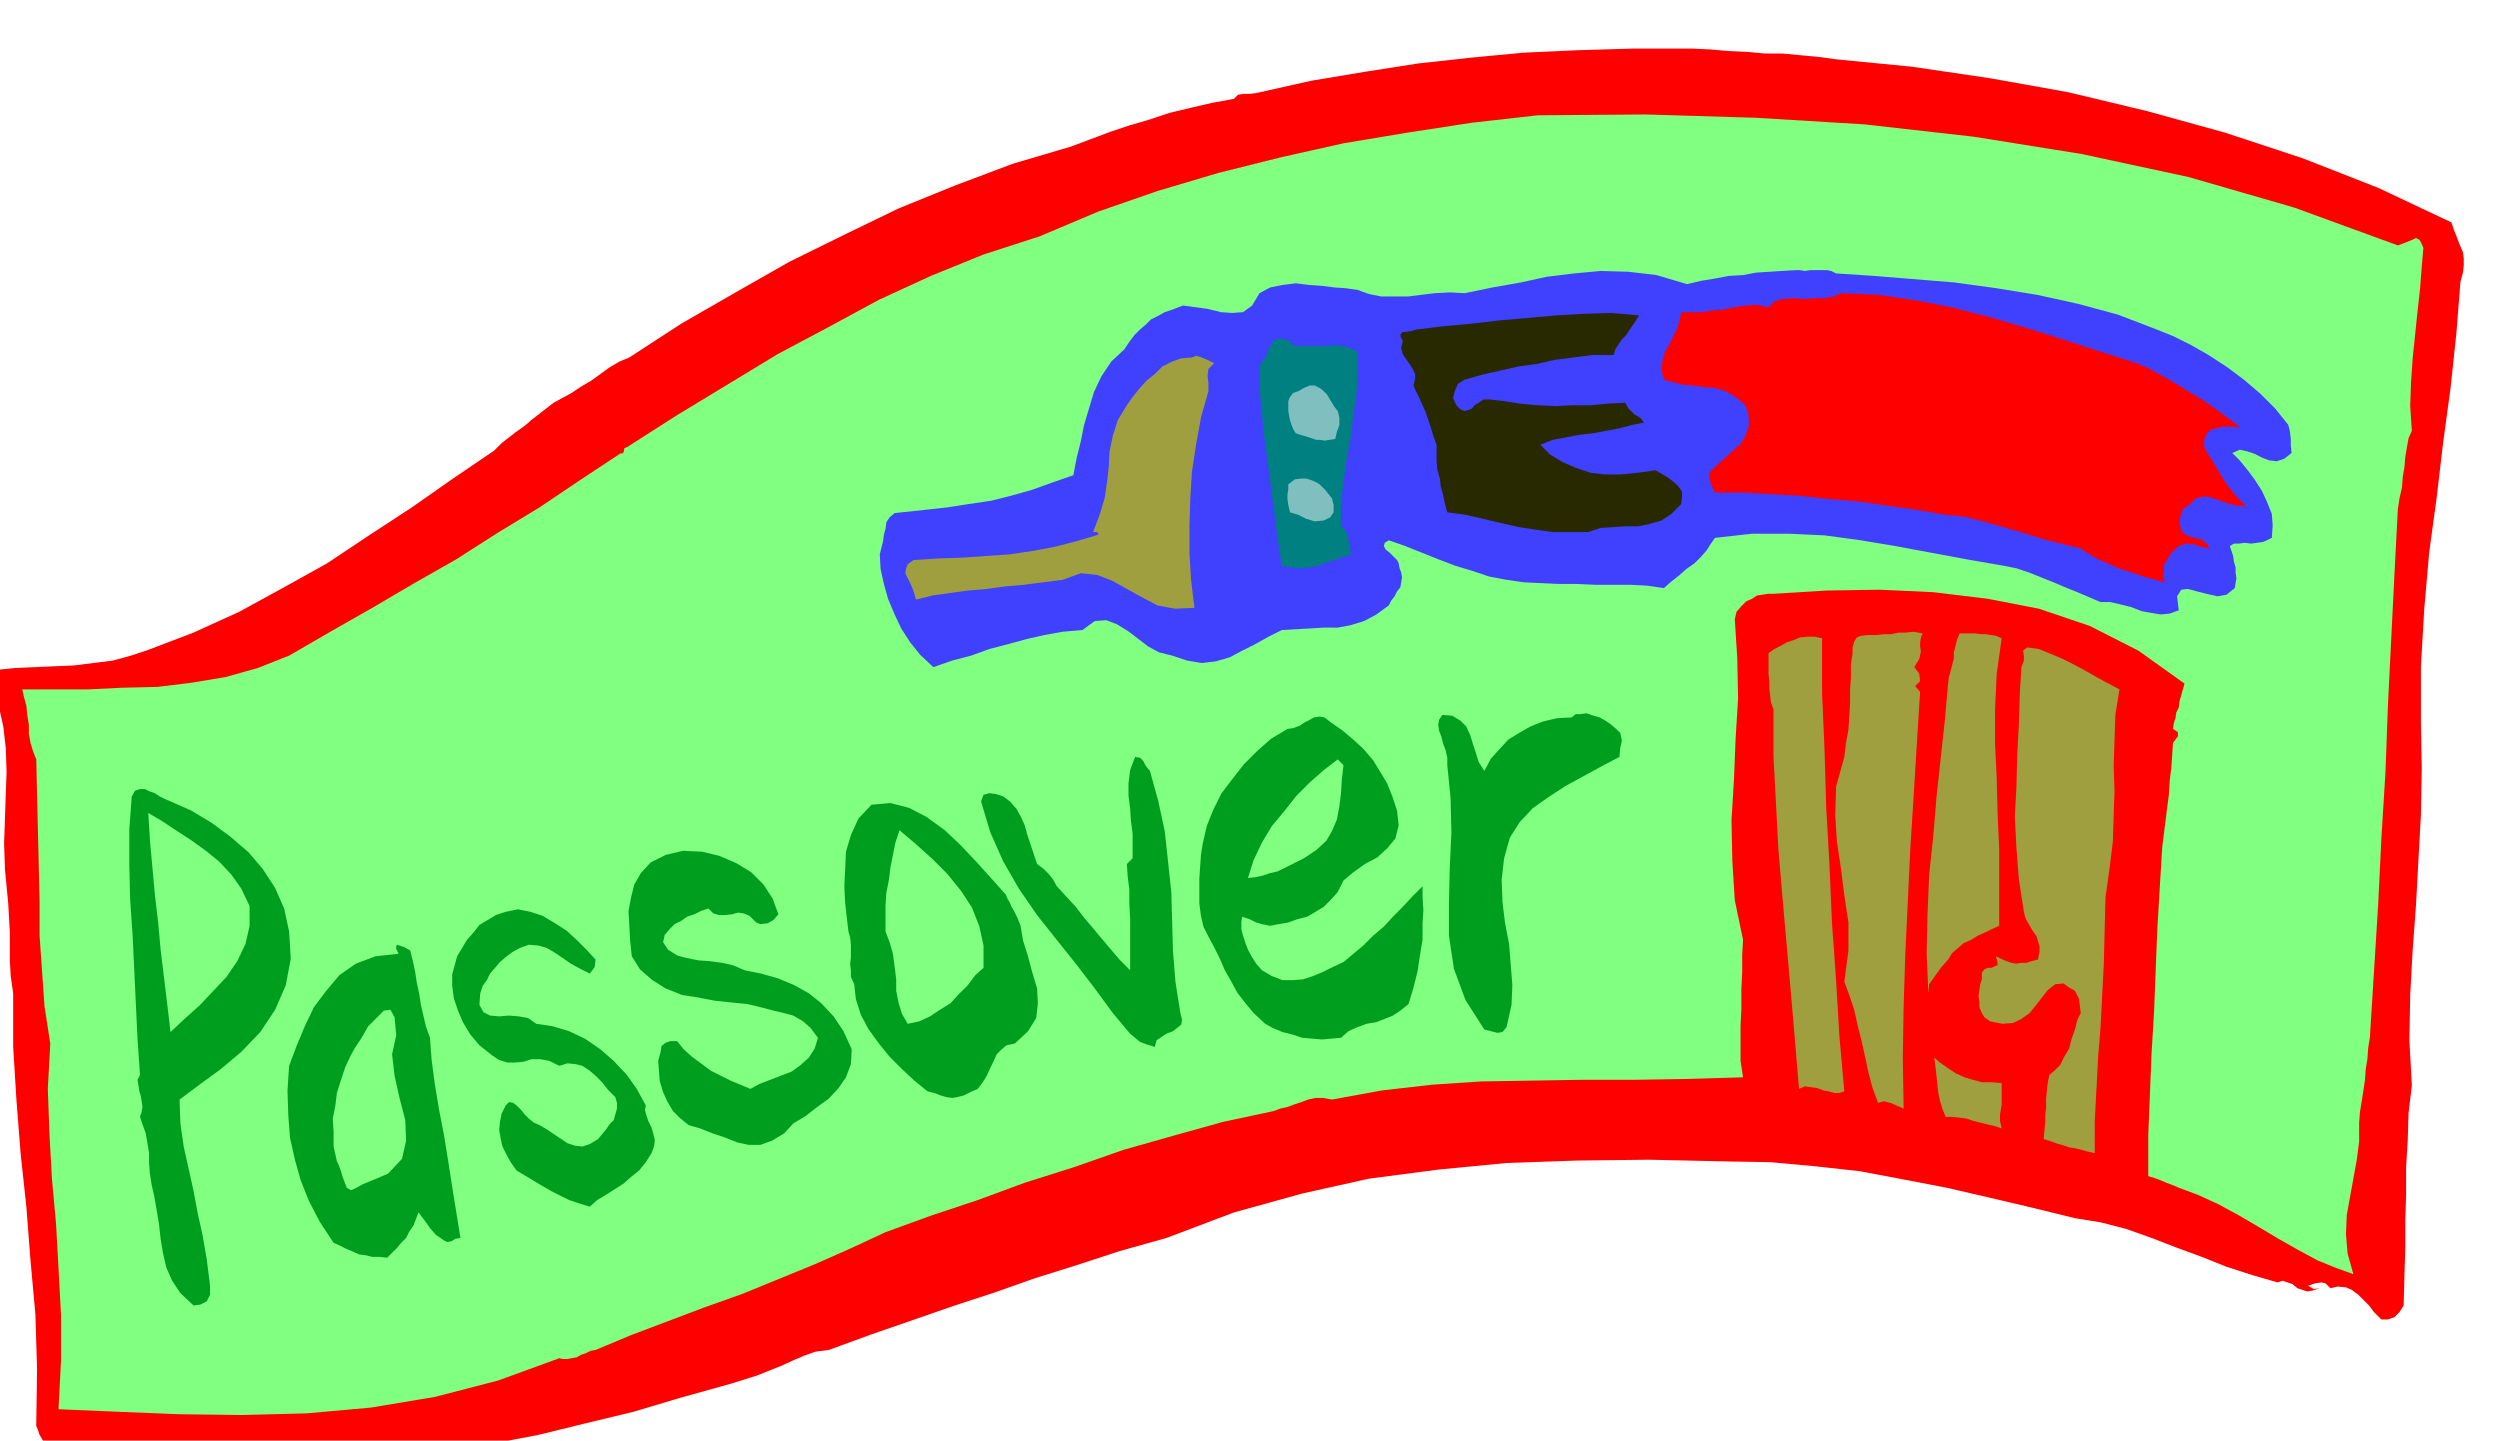
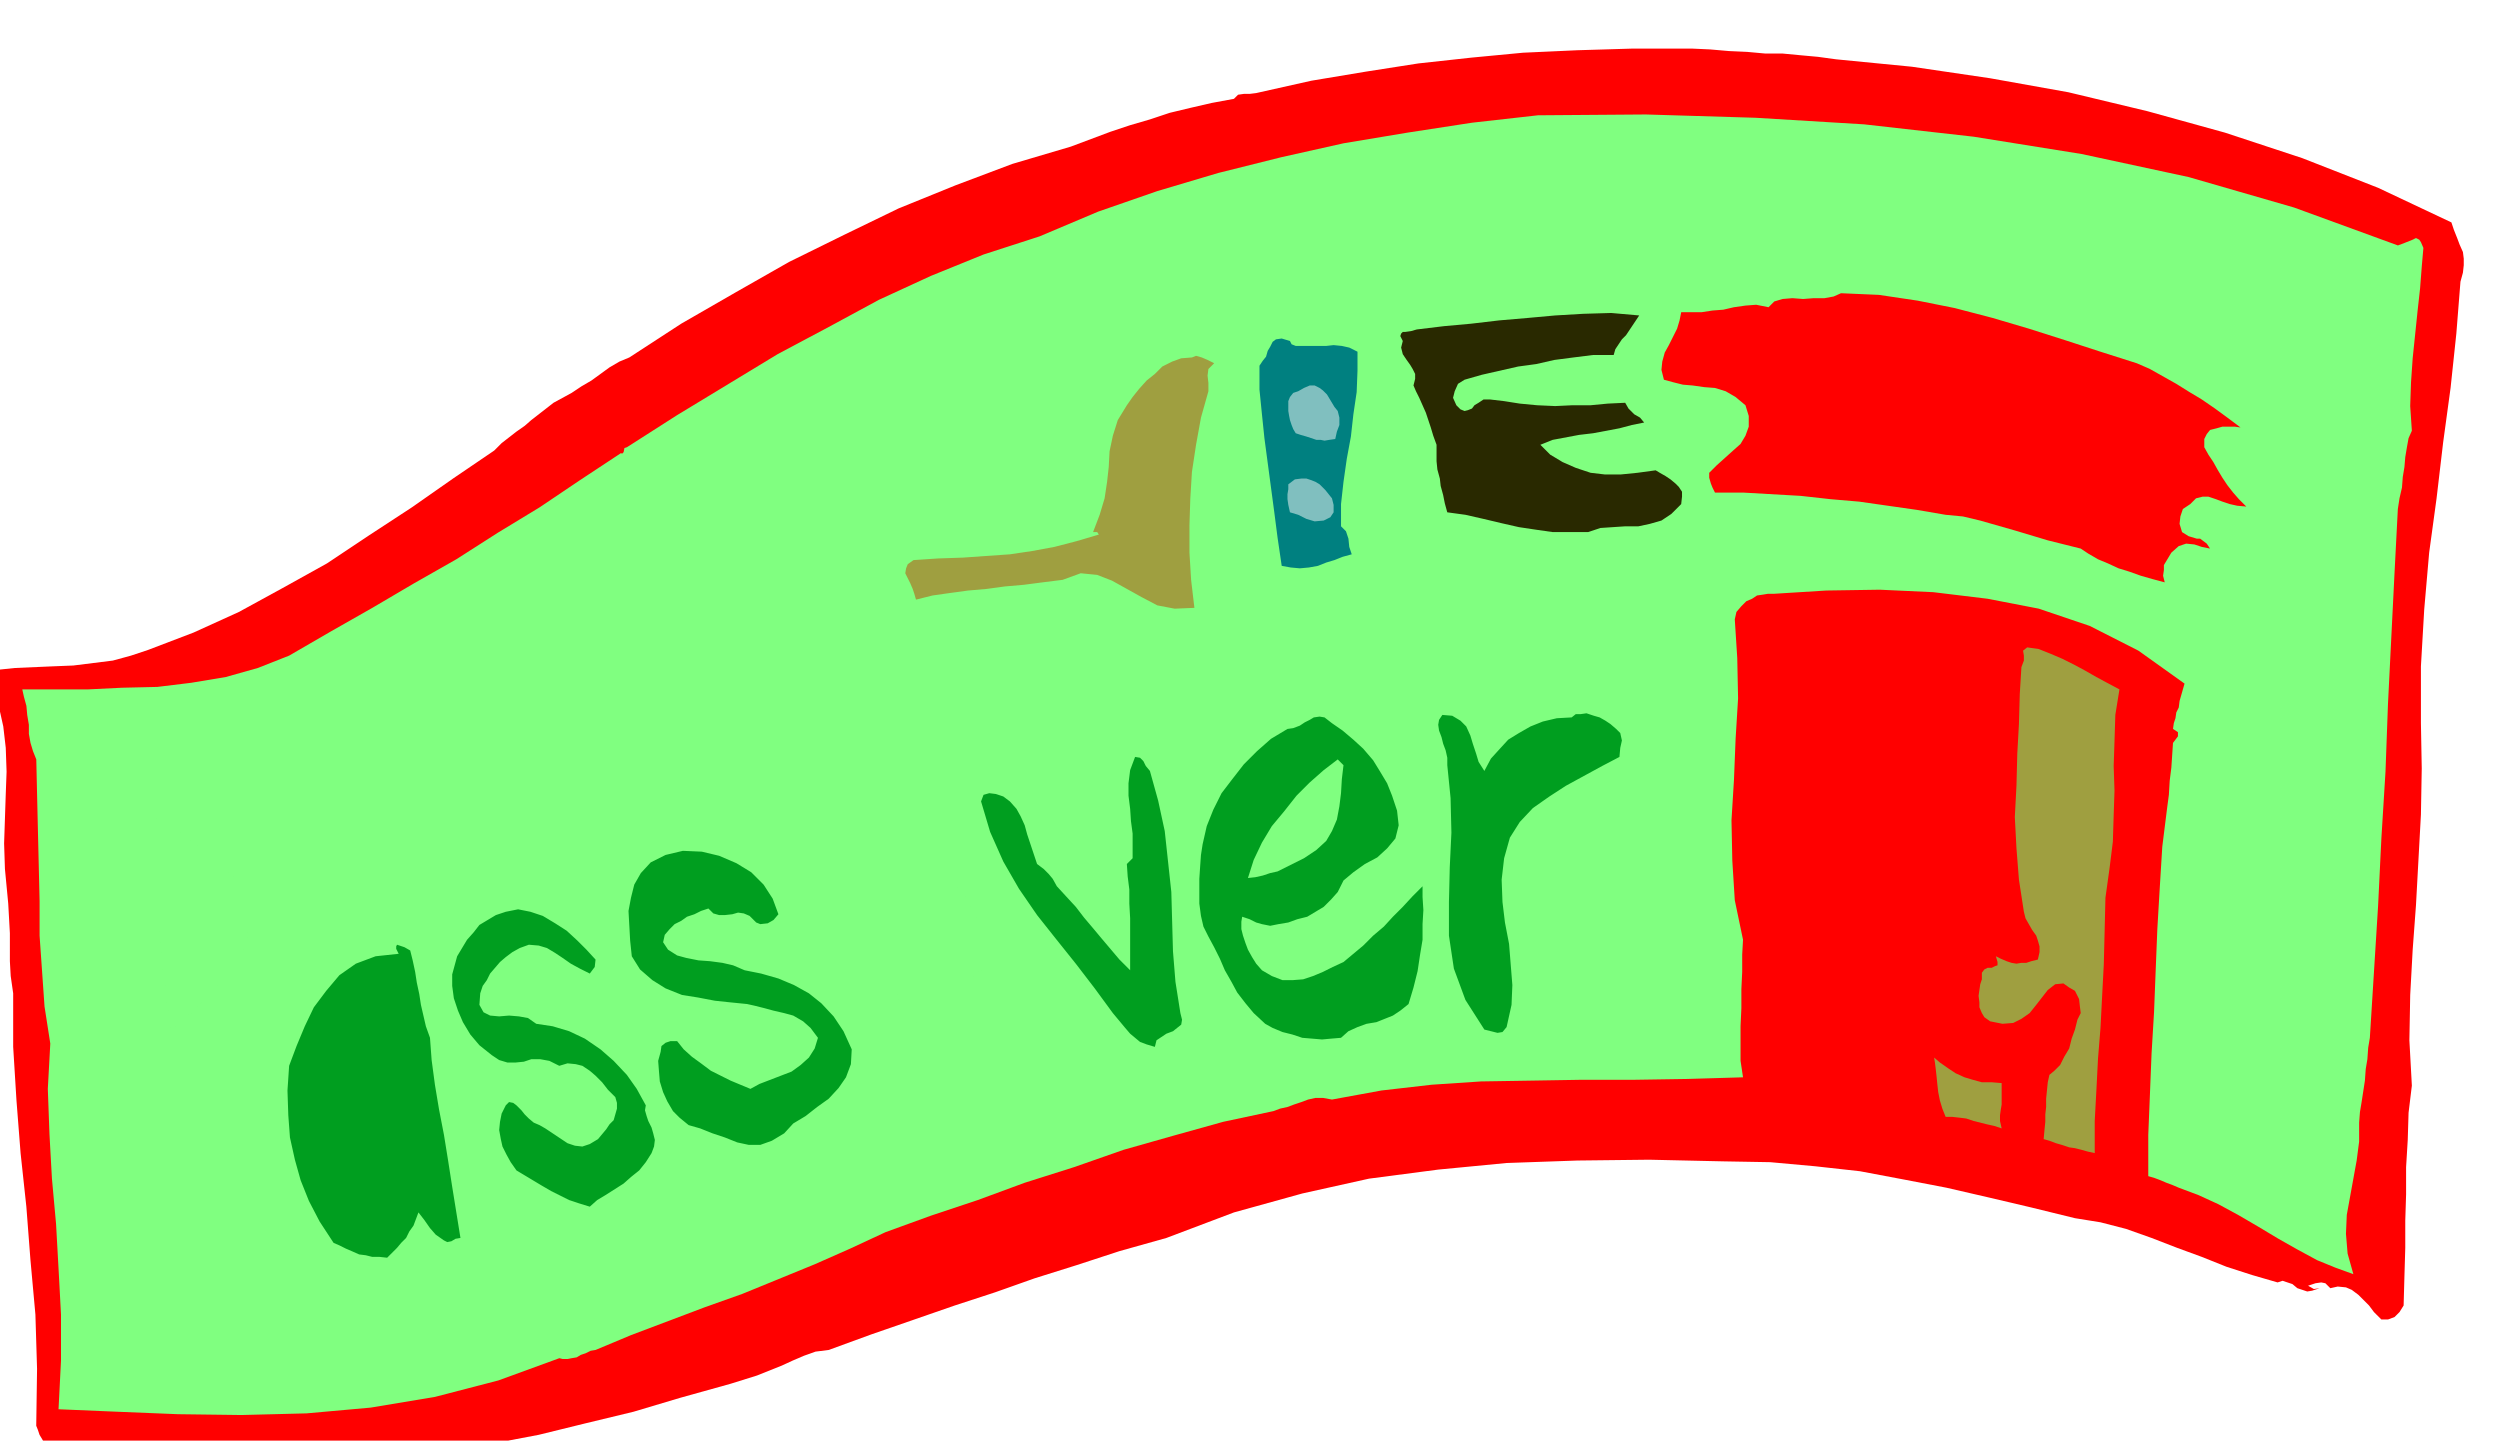
<svg xmlns="http://www.w3.org/2000/svg" fill-rule="evenodd" height="282.614" preserveAspectRatio="none" stroke-linecap="round" viewBox="0 0 3035 1749" width="490.455">
  <style>.brush1{fill:red}.pen1{stroke:none}.brush2{fill:#80ff80}.brush6{fill:#9f9f40}.brush8{fill:#009e1f}</style>
  <path class="pen1 brush1" d="m2229 72 92 9 95 14 95 17 96 23 94 26 94 31 92 36 89 42 3 9 4 10 3 8 4 9 1 8v8l-1 9-3 11-5 63-7 66-9 66-8 68-9 66-6 69-4 69v69l1 55-1 56-3 55-3 55-4 54-3 55-1 55 3 55-4 33-1 33-2 33v33l-1 32v33l-1 34-1 36-5 8-6 6-8 3h-8l-9-9-6-8-7-7-6-6-8-6-7-3-10-1-9 2-6-6-5-1-7 1-9 3 7 4 7-1-9 3-6 1-6-2-6-2-6-5-6-2-6-2-6 2-31-9-31-10-30-12-30-11-31-12-31-11-31-8-31-5-53-13-51-12-52-12-52-10-53-10-54-6-55-5-57-1-90-2-87 1-86 3-83 8-84 11-81 18-83 23-82 31-57 16-52 17-51 16-48 17-49 16-49 17-52 18-52 19-16 2-14 5-14 6-13 6-15 6-15 6-16 5-16 5-61 17-57 17-58 14-57 14-58 11-58 10-60 8-62 8H243l-43-2-43-1-42-4-41-3-7-5-5-4-5-4-3-4-3-5-3-5-2-6-2-5 1-69-2-66-6-66-5-65-7-65-5-64-4-65v-65l-3-21-1-18v-34l-1-18-1-18-2-21-2-21-1-31 1-30 1-30 1-27-1-29-3-26-6-27-9-25 5-9 5-8 19-2 23-1 23-1 25-1 24-3 24-3 22-6 21-7 55-21 55-25 53-29 54-30 51-34 52-34 50-35 50-34 9-9 9-7 9-7 10-7 8-7 9-7 9-7 9-7 11-6 11-6 12-8 12-7 11-8 11-8 12-7 12-5 63-41 66-38 65-37 67-33 66-32 69-28 69-26 71-21 24-9 24-9 24-8 24-7 24-8 25-6 26-6 27-5 5-5 7-1h7l8-1 67-15 66-11 64-10 64-7 63-6 66-3 67-2h72l22 1 23 2 22 1 22 2h21l21 2 22 2 22 3z" />
  <path class="pen1 brush2" d="m2911 298 8-3 10-4 4-2 4 2 2 3 3 7-2 23-2 26-3 27-3 29-3 29-2 29-1 29 2 30-4 9-2 11-2 12-1 12-2 12-1 13-3 13-2 13-4 77-4 80-4 80-3 82-5 81-4 82-5 80-5 80-2 12-1 14-2 12-1 14-2 13-2 13-2 12-1 13v23l-3 23-4 22-4 22-4 22-1 23 2 24 7 25-22-8-22-9-24-13-23-13-25-15-24-14-24-13-24-11-8-3-8-3-8-3-7-3-8-3-7-3-8-3-7-2v-50l2-49 2-50 3-50 2-51 2-50 3-51 3-49 2-16 2-16 2-16 2-15 1-17 2-16 1-15 1-15 3-4 3-4v-5l-6-4 1-7 2-6 1-7 3-6 1-8 2-7 2-7 2-7-56-40-59-30-62-21-62-12-66-8-65-3-65 1-64 4h-7l-6 1-7 1-6 4-7 3-6 6-6 7-2 9 3 47 1 49-3 49-2 50-3 49 1 49 3 48 10 48-1 18v21l-1 21v23l-1 22v42l3 20-68 2-64 1h-64l-60 1-62 1-60 4-61 7-60 11-11-2h-9l-9 2-8 3-9 3-8 3-9 2-8 3-61 13-61 17-60 17-60 21-60 19-57 21-57 19-55 20-43 20-43 19-44 18-44 18-45 16-45 17-45 17-43 18-6 1-6 3-6 2-5 3-6 1-5 1h-6l-4-1-74 27-77 20-78 13-78 7-79 2-77-1-74-3-71-3 3-59v-56l-3-56-3-54-5-55-3-54-2-55 3-55-7-45-3-43-3-43v-42l-1-43-1-42-1-43-1-44-4-10-3-10-2-11v-11l-2-12-1-11-3-11-2-9h80l41-2 43-1 41-5 42-7 39-11 38-15 50-29 51-29 51-30 51-29 50-32 51-31 49-33 50-33 1 1 2-2 1-5 3-1 61-39 61-37 61-37 62-33 61-33 63-29 64-26 68-22 71-30 72-25 74-22 76-19 76-17 78-13 78-12 80-9 131-1 133 4 132 8 133 15 131 21 130 28 128 37 126 46z" />
-   <path class="pen1" style="fill:#4040ff" d="m2778 516 2 8 1 9v8l1 9-9 7-9 3-9-1-8-3-10-5-9-3-9-2-9 4 9 9 9 11 9 12 9 14 6 13 6 15 1 14-1 15-6 3-5 2-7 1-7 1-8-1-7 1h-6l-5 3 2 6 2 6 1 7 2 7v6l1 7-1 6-1 6-10 8-11 2-13-3-12-3-11-3-8 1-5 8 2 17-11 4-11 1-12-2-11-2-13-5-12-3-13-3h-12l-14-6-14-6-15-6-14-6-15-6-15-6-15-5-15-3-46-8-43-8-43-8-42-7-44-6-43-2h-45l-45 5-5 7-5 8-7 8-8 8-10 7-9 8-9 7-9 8-21-3-20-1h-42l-22-1h-22l-22-1-21-1-21-3-21-4-21-7-20-6-21-8-20-8-20-8-20-7-5 3-1 4 2 4 5 4 4 4 5 5 2 4 1 6 2 5 1 6-1 6-1 6-4 5-3 6-4 5-3 6-15 11-15 8-16 5-16 3h-17l-16 1-18 1-17 1-16 8-16 9-16 8-15 8-17 5-17 2-18-3-18-6-16-4-13-7-13-10-12-9-13-8-13-5-14 1-15 11-24 2-22 4-22 5-22 6-23 6-22 8-23 6-23 8-16-15-12-15-11-17-8-17-8-19-5-18-4-18-1-18 2-8 2-8 1-8 2-7 1-8 4-6 6-5 9-1 28-3 27-3 26-4 27-4 24-6 25-7 25-9 26-9 4-21 5-20 4-20 6-20 6-20 9-19 12-18 16-15 6-9 6-8 7-7 7-6 6-6 8-4 9-5 9-3 13-5 15 2 15 2 16 4 14 1 13-1 11-8 9-15 13-7 15-3 16-2 16 2 15 1 16 2 14 1 14 2 14 5 15 3h32l16-2 17-2 18-1 18 1 34-7 34-6 32-7 33-4 32-3 34 1 34 4 37 11 17-4 18-3 16-3 17-1 16-3 16-1 15-1 18-1h4l6 1 7-1h20l5 1 6 3 46 3 49 4 49 4 51 7 49 8 50 11 48 13 47 18 20 8 22 11 21 12 23 15 20 15 20 17 18 18 16 20z" />
  <path class="pen1 brush1" d="m2594 441 16 7 16 9 16 9 16 10 15 9 16 11 15 11 16 12-7-1h-15l-7 2-8 2-4 5-3 6v10l5 9 6 9 5 9 6 10 6 9 7 9 7 8 9 9-11-1-9-2-9-3-8-3-9-3h-7l-8 2-7 7-9 6-3 9-1 9 3 10 8 5 10 3h4l4 3 4 3 4 6-10-2-9-3-10-1-9 3-9 8-6 10-3 5v6l-1 7 2 8-15-4-14-4-14-5-13-4-13-6-12-5-12-7-9-6-20-5-20-5-20-6-20-6-21-6-21-6-21-5-21-2-35-6-35-5-35-5-35-3-36-4-35-2-35-2h-34l-3-6-2-5-2-7v-6l9-9 10-9 10-9 9-8 6-10 4-11v-13l-4-13-12-10-12-7-13-4-13-1-14-2-12-1-12-3-11-3-3-12 1-10 3-11 5-9 5-10 5-10 3-10 2-10h25l13-2 13-1 13-3 14-2 13-1 15 3 7-7 10-3 12-1 13 1 13-1h13l11-2 9-4 46 2 47 7 45 9 46 12 44 13 44 14 43 14 44 14z" />
  <path class="pen1" style="fill:#292900" d="M1959 431h-25l-24 3-23 3-22 5-22 3-22 5-22 5-21 6-8 5-4 9-2 8 4 9 5 5 5 2 4-1 5-2 3-4 5-3 6-4h8l17 2 19 3 21 2 22 1 21-1h22l21-2 21-1 4 7 7 7 7 4 5 6-15 3-15 4-16 3-16 3-17 2-16 3-16 3-15 6 12 12 15 9 16 7 18 6 17 2h20l20-2 22-3 5 3 7 4 6 4 6 5 4 4 4 6v6l-1 9-12 12-12 8-14 4-14 3h-16l-15 1-15 1-15 5h-43l-21-3-20-3-22-5-21-5-22-5-22-3-3-11-2-10-3-11-1-9-3-11-1-10v-20l-4-11-3-10-3-9-3-9-4-9-4-9-4-8-3-7 2-8v-6l-3-6-3-5-5-7-4-6-2-8 2-8-3-6 1-3 2-2h3l7-1 7-2 33-4 33-3 34-4 35-3 33-3 34-2 34-1 34 3-4 6-4 6-4 6-4 6-5 5-4 6-4 6-2 7z" />
  <path class="pen1" style="fill:teal" d="M1573 420h37l9-1 10 1 9 2 10 5v23l-1 26-4 27-3 27-5 27-4 28-3 27v27l6 6 3 9 1 10 3 9-11 3-10 4-10 3-10 4-11 2-11 1-11-1-11-2-5-34-4-31-4-30-4-30-4-30-3-29-3-30v-29l4-6 4-5 2-7 3-5 3-6 4-3 7-1 10 3 2 4 5 2z" />
  <path class="pen1 brush6" d="m1474 441-7 7-1 8 1 9v10l-9 32-6 33-5 33-2 33-1 32v33l2 33 4 34-24 1-21-4-19-10-18-10-18-10-18-7-20-2-22 8-24 3-23 3-23 2-22 3-23 2-22 3-21 3-20 5-2-7-2-6-3-7-3-6-3-6 1-6 2-5 7-5 30-2 30-1 28-2 29-2 27-4 27-5 27-7 27-8-2-3h-5l8-21 6-20 3-20 2-18 1-19 4-19 6-19 11-18 7-10 8-10 9-10 10-8 9-9 12-6 11-4 13-1 5-2 7 2 7 3 8 4z" />
  <path class="pen1" d="m1624 499 2 8v9l-3 8-2 9-7 1-6 1-5-1h-5l-6-2-6-2-7-2-6-2-3-5-2-5-2-6-1-5-1-6v-12l2-5 4-5 6-2 7-4 7-3h6l6 3 4 3 5 5 3 5 3 5 3 5 4 5zm-7 106 2 8v9l-4 6-8 4-11 1-10-3-10-5-10-3-2-9-1-7v-6l1-6v-6l4-3 4-3 8-1h6l6 2 5 2 5 3 7 7 8 10z" style="fill:#80bfbf" />
-   <path class="pen1 brush6" d="m2334 769-2 5-1 6v5l1 6-2 9-6 10 6 8 1 9-6 6 6 7-4 64-4 65-4 63-3 64-3 63-2 63-1 62 1 62-9-4-7-3-8-2-7 2-7-19-5-19-4-19-4-18-5-20-4-18-6-18-6-16 5-38v-34l-5-33-4-32-5-33-2-32 1-35 10-36 2-17 3-16 1-16 1-16v-17l1-15v-16l2-13v-7l2-7 3-5 5-2 9-1h10l9-1h9l9-2h9l9-1 11 2zm96 6-6 43-2 43v42l2 42 1 42 2 44v93l-9 4-8 4-9 4-8 5-9 4-7 6-7 6-5 8-8 9-8 11-7 10-1 11-2-48 1-48 2-48 5-47 4-48 5-46 5-46 4-45 1-8 2-7 2-8 2-7v-8l2-8 2-8 3-7h19l7 1h6l6 1 6 1 7 3zm-218 0v67l3 69 2 69 4 71 3 69 5 70 4 68 6 67-6 2h-6l-7-2-6-1-8-3-7-1-8-1-7 3-5-60-5-58-5-57-5-57-5-58-3-57-3-57v-57l-3-8-1-8-1-9v-8l-1-10v-25l7-5 8-4 7-4 9-3 7-3 9-1h9l9 2z" />
  <path class="pen1 brush6" d="m2573 837-5 31-1 32-1 30 1 30-1 30-1 32-4 32-5 36-1 41-1 40-2 38-2 39-3 37-2 39-2 37v39l-9-2-7-2-8-2-7-1-9-3-7-2-8-3-7-2 1-11 1-10v-9l1-9v-10l1-10 1-10 2-9 6-5 7-7 5-10 6-10 3-12 4-11 3-12 4-8-1-8-1-9-5-10-7-4-7-5-10 1-9 7-7 9-7 9-8 10-10 7-10 5-13 1-15-3-7-5-3-5-3-7v-6l-1-8 1-7 1-7 2-6v-8l3-4 4-2h5l4-2 3-1v-4l-2-7 6 3 7 3 6 2 6 1 6-1h6l6-2 8-2 2-9v-7l-2-7-2-6-5-7-4-7-4-7-2-8-6-39-3-38-2-38 2-38 1-39 2-36 1-36 2-33 3-8v-6l-1-6 5-4 14 2 15 6 14 6 14 7 13 7 14 8 13 7 15 8z" />
  <path class="pen1 brush8" d="m1802 936 8-15 10-11 11-12 13-8 14-8 15-6 17-4 18-1 5-4h6l7-1 9 3 7 2 7 4 6 4 7 6 5 5 2 9-2 9-1 11-21 11-22 12-22 12-20 13-20 14-16 17-12 19-7 25-3 26 1 27 3 25 5 26 2 25 2 25-1 24-6 27-5 6-6 1-8-2-8-2-23-36-14-38-6-40v-41l1-42 2-42-1-42-4-40v-9l-2-9-3-8-2-8-3-8-1-7 1-6 4-6 12 1 10 6 7 7 5 11 3 10 4 12 3 10 7 11zm-106 48 2 18-4 16-10 12-12 11-15 8-14 10-12 10-7 14-8 9-9 9-10 6-10 6-12 3-11 4-12 2-10 2-10-2-7-2-8-4-9-3-1 6v9l2 8 3 9 3 8 5 9 5 8 7 8 12 7 13 5h12l13-1 12-4 12-5 12-6 13-6 12-10 12-10 12-12 13-11 11-12 12-12 12-13 12-12v13l1 16-1 17v19l-3 18-3 20-5 20-6 20-10 8-9 6-10 4-10 4-12 2-11 4-11 5-9 8-12 1-11 1-12-1-12-1-12-4-12-3-12-5-9-5-14-13-10-12-10-13-7-13-8-14-6-14-7-14-7-13-6-12-3-13-2-15v-30l1-15 1-14 2-13 5-22 8-20 10-20 13-17 14-18 16-16 17-15 20-12 7-1 8-3 6-4 6-3 5-3 7-1 6 1 9 7 13 9 13 11 12 11 12 14 8 13 9 15 6 15 6 18zm-300-48 10 36 8 37 4 37 4 37 1 36 1 36 3 37 6 38 2 8-1 6-5 4-5 4-8 3-6 4-6 4-2 8-10-3-8-3-6-5-6-5-6-7-5-6-5-6-5-6-22-30-23-30-24-30-23-29-22-32-19-33-16-36-11-37 3-8 7-2 8 1 9 3 8 6 8 9 5 9 5 11 3 11 4 12 4 12 4 12 8 6 6 6 5 6 5 9 11 12 12 13 10 13 11 13 10 12 11 13 11 13 13 13v-63l-1-18v-17l-2-16-1-15 3-3 4-4v-30l-2-15-1-15-2-16v-15l2-16 6-16 6 1 4 4 3 6 5 6z" />
  <path class="pen1 brush2" d="m1631 929-2 17-1 17-2 16-3 16-6 14-7 12-12 11-15 10-8 4-8 4-8 4-8 4-9 2-9 3-9 2-9 1 7-22 10-21 12-20 15-18 15-19 16-16 17-15 17-13 3 3 4 4z" />
-   <path class="pen1 brush8" d="m351 1131 2 33-6 32-13 30-18 27-23 24-25 21-26 19-24 18 1 29 4 28 6 27 6 27 5 27 6 27 5 29 4 32v11l-2 4-2 4-8 4-8 1-16-15-10-15-7-16-4-17-3-18-2-18-3-18-3-17-3-13-2-13-1-13v-12l-2-12-2-12-4-11-3-9 2-6 1-6-1-7-1-6-2-7-1-7-1-6 3-6-3-43-2-42-2-43-2-42-3-43-1-43v-42l3-40 4-7 6-2h6l6 3 6 2 6 4 6 3 7 3 25 11 25 15 23 17 22 19 17 20 15 23 11 25 6 28zm888-7 3 18 6 19 5 19 6 20 1 18-2 18-10 16-16 15-10 2-6 5-6 6-4 9-4 8-4 9-5 8-6 8-9 4-8 4-8 2-6 1-7-1-7-2-8-3-8-2-16-13-15-14-15-15-13-16-13-18-9-17-6-19-2-18-4-9v-8l-1-8 1-7v-16l-1-9-2-7-2-17-2-18-1-20 1-20 1-22 6-20 9-20 16-17 23-2 23 6 21 11 22 16 19 18 19 20 18 20 18 20 2 5 3 5 2 5 3 5 4 8 4 10z" />
  <path class="pen1 brush2" d="M303 1100v24l-5 22-10 21-13 19-16 17-17 18-18 16-17 16-4-34-4-33-4-33-3-33-4-34-3-33-3-33-2-33 17 10 18 12 17 11 18 13 16 13 15 16 12 17 10 21zm891 75-10 9-9 12-11 11-10 11-13 8-12 8-13 6-14 3-7-12-4-13-3-15v-14l-2-16-2-15-4-14-5-13v-31l1-16 3-15 2-16 3-15 3-15 5-15 20 17 20 18 18 18 17 21 13 20 9 23 5 23v27z" />
  <path class="pen1 brush8" d="m945 1110-6 7-7 4-9 1-5-2-8-8-7-3-7-1-7 2-9 1h-7l-7-2-6-6-9 3-8 4-9 3-7 5-8 4-6 6-6 7-2 9 6 9 11 7 11 3 15 3 14 1 15 2 13 3 14 6 20 4 21 6 19 8 18 10 15 12 15 16 12 18 10 22-1 18-6 16-9 13-12 13-14 10-14 11-15 9-11 12-15 9-14 5h-14l-14-3-15-6-15-5-15-6-14-4-11-9-8-8-7-12-5-11-4-13-1-12-1-13 3-11 1-7 5-4 6-2h8l8 10 10 9 11 8 12 9 12 6 12 6 12 5 12 5 11-6 13-5 13-5 13-5 11-8 10-9 7-11 4-13-9-12-9-8-12-7-11-3-13-3-11-3-12-3-9-2-20-2-19-2-21-4-19-3-20-8-16-10-15-13-10-16-2-19-1-18-1-18 3-16 4-16 8-14 12-13 18-9 21-5 23 1 21 5 21 9 18 11 15 15 11 17 7 19zm-222 55-1 9-6 8-12-6-11-6-10-7-9-6-10-6-10-3-12-1-11 4-9 5-8 6-7 6-6 7-6 7-4 8-5 7-3 9-1 14 5 9 8 4 11 1 12-1 12 1 11 2 10 7 20 3 20 6 19 9 19 13 16 14 16 17 12 17 11 20-1 6 2 7 2 6 4 8 2 7 2 8-1 8-3 8-7 11-8 10-10 8-9 8-11 7-11 7-10 6-9 8-13-4-12-4-12-6-10-5-12-7-10-6-10-6-10-6-7-10-5-9-5-10-2-9-2-11 1-10 2-10 5-10 4-4 5 1 4 3 6 6 4 5 5 5 6 5 7 3 7 4 9 6 9 6 9 6 9 3 9 1 9-3 10-6 5-6 5-6 4-6 5-5 2-7 2-7v-7l-2-7-9-9-7-9-8-8-7-6-9-6-8-2-10-1-10 3-12-6-11-2h-11l-9 3-10 1h-10l-10-3-9-6-15-12-11-13-9-15-6-14-5-15-2-15v-14l3-11 3-11 6-10 6-10 8-9 7-9 10-6 10-6 12-4 15-3 15 3 15 5 15 9 14 9 13 12 11 11 11 12zm-201 95 2 27 4 30 5 30 6 31 5 31 5 32 5 31 5 31-6 1-5 3-5 1-4-2-10-7-7-8-7-10-7-9-3 8-3 8-5 7-4 8-6 6-5 6-6 6-6 6-9-1h-9l-8-2-8-1-9-4-7-3-8-4-7-3-17-26-13-25-10-25-7-25-6-27-2-27-1-30 2-30 9-24 10-24 11-23 15-20 16-19 20-14 24-9 28-3-3-6v-3l1-2 3 1 6 2 7 4 3 12 3 14 2 13 3 14 2 13 3 13 3 13 5 14z" />
-   <path class="pen1 brush2" d="m481 1257-5 23 3 26 6 27 7 27 1 25-5 22-17 18-31 13-9 5-5 2-5-3-2-5-3-8-2-7-3-8-2-4-4-18v-17l-1-17 3-15 2-16 5-16 5-15 7-15 5-9 8-12 8-14 11-11 8-8 8-1 5 9 2 22z" />
  <path class="pen1 brush6" d="M2430 1315v26l-1 6-1 7v7l2 9-9-3-9-2-8-2-8-2-9-3-8-1-9-1h-8l-4-10-3-10-2-10-1-9-1-10-1-9-1-8-1-6 7 6 10 7 9 6 11 5 10 3 11 3h12l12 1z" />
</svg>